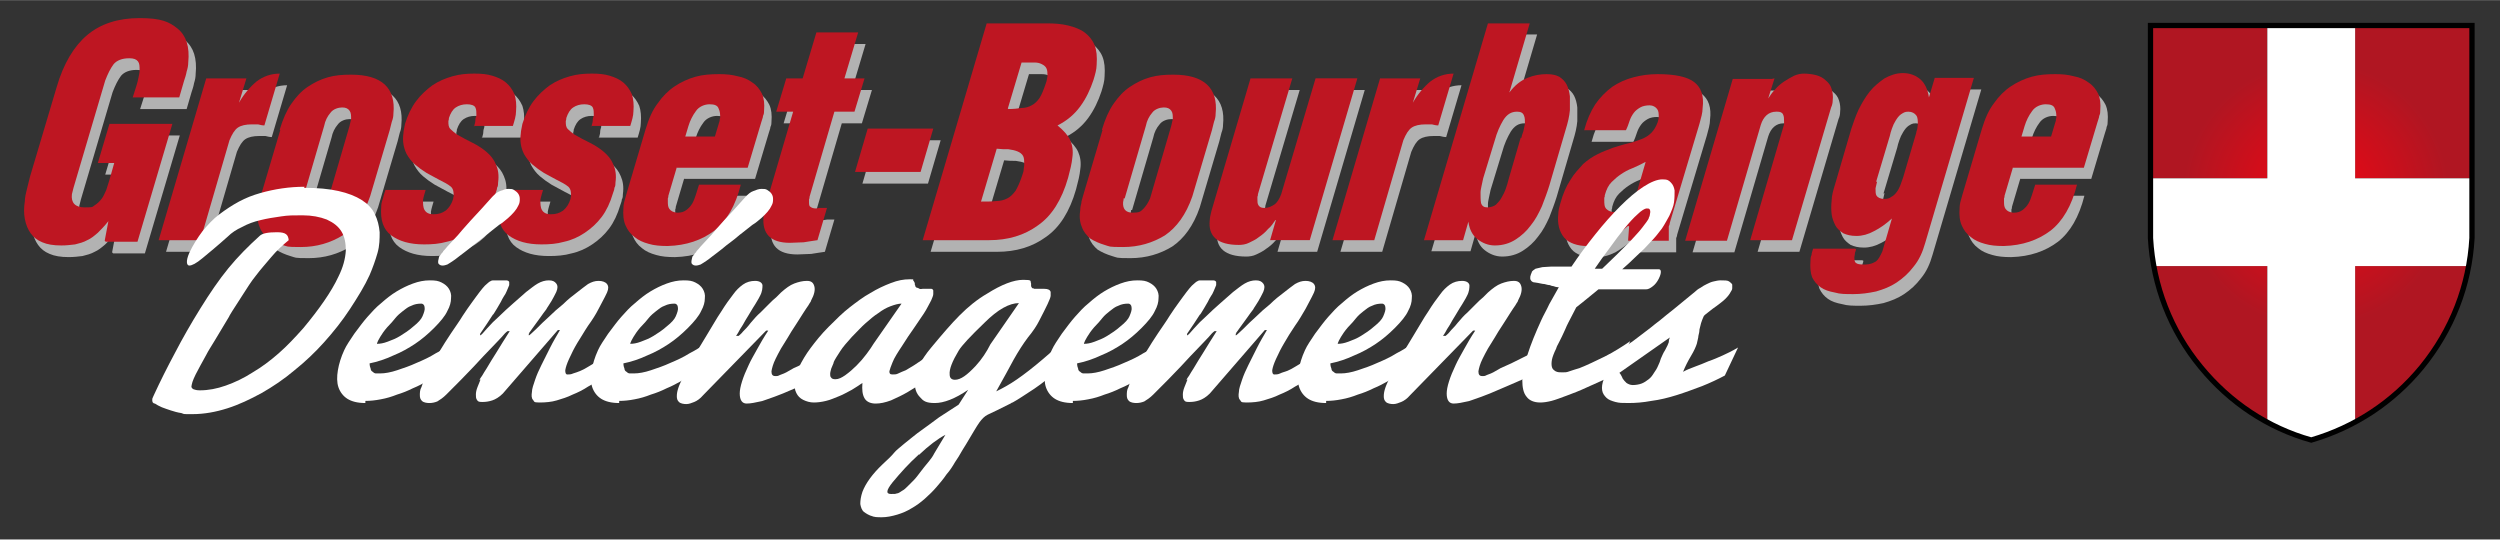
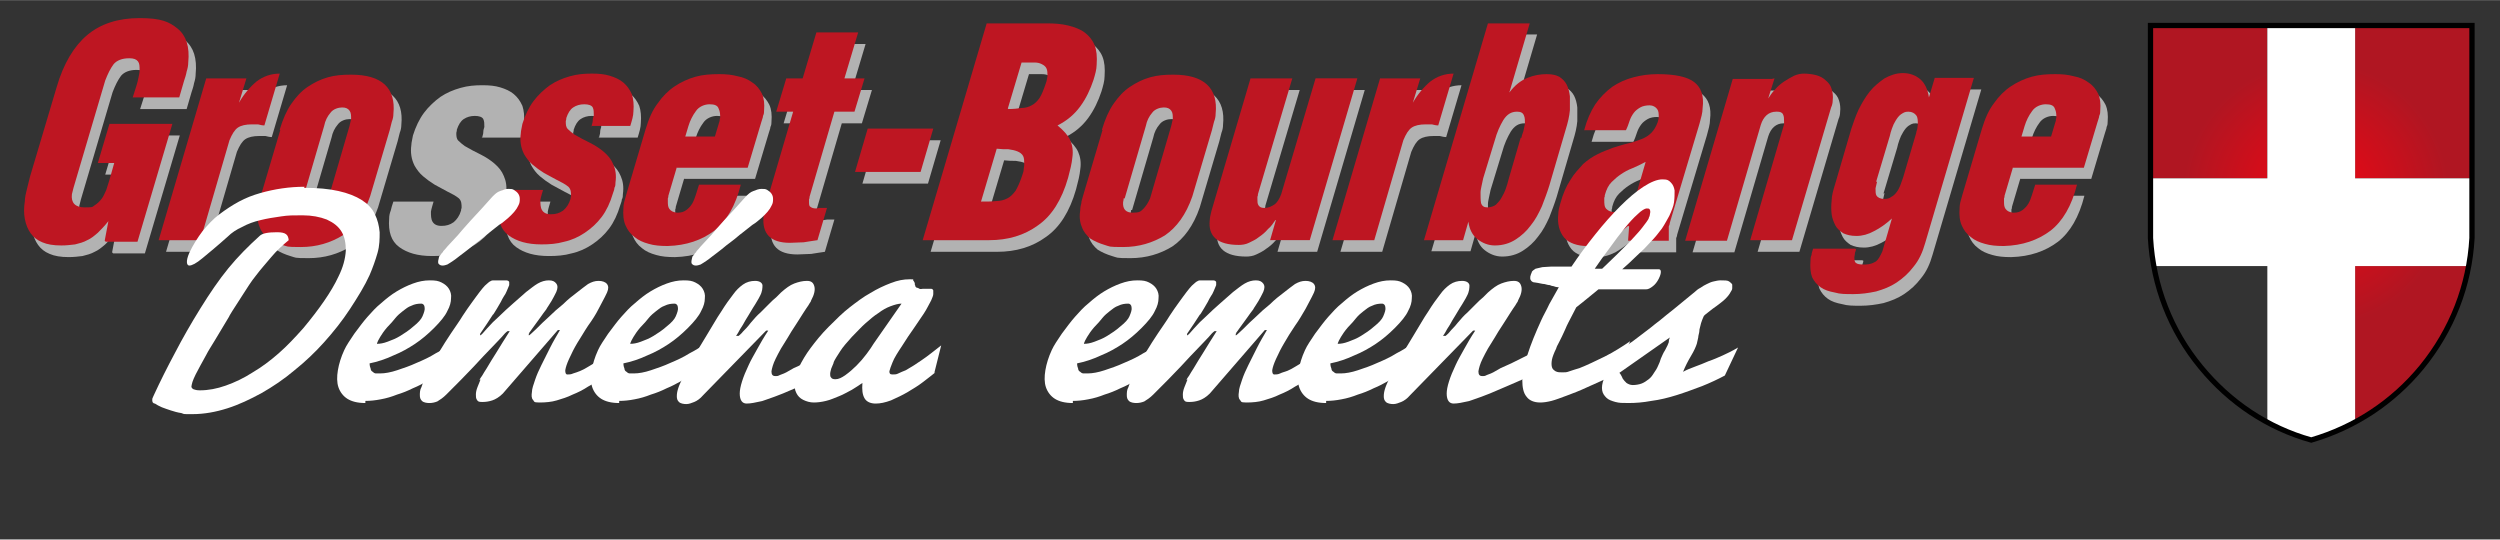
<svg xmlns="http://www.w3.org/2000/svg" xmlns:xlink="http://www.w3.org/1999/xlink" id="Calque_1" width="166.8mm" height="36mm" version="1.1" viewBox="0 0 472.8 102">
  <rect x="0" y="0" width="472.8" height="102" fill="#333333" stroke="none" />
  <defs>
    <radialGradient id="Dégradé_sans_nom_81" data-name="Dégradé sans nom 81" cx="438" cy="36.7" fx="438" fy="36.7" r="25.1" gradientUnits="userSpaceOnUse">
      <stop offset="0" stop-color="#f10613" />
      <stop offset="1" stop-color="#b01622" />
    </radialGradient>
    <radialGradient id="Dégradé_sans_nom_811" data-name="Dégradé sans nom 81" cy="36.7" fy="36.7" r="25.1" xlink:href="#Dégradé_sans_nom_81" />
    <radialGradient id="Dégradé_sans_nom_812" data-name="Dégradé sans nom 81" cx="438" cy="36.7" fx="438" fy="36.7" r="25.1" xlink:href="#Dégradé_sans_nom_81" />
    <radialGradient id="Dégradé_sans_nom_813" data-name="Dégradé sans nom 81" cx="438" fx="438" r="25.1" xlink:href="#Dégradé_sans_nom_81" />
  </defs>
  <g>
    <path d="M21.2,47.7l.7-3.7h0c-.7.9-1.4,1.6-2,2.2-.7.6-1.3,1.1-2,1.4-.7.4-1.5.6-2.3.8-.8.1-1.7.2-2.6.2-1.5,0-2.7-.2-3.6-.6-1-.4-1.7-1-2.2-1.7-.5-.7-.9-1.6-1.1-2.7-.2-1-.2-2.1,0-3.4,0-.7.2-1.5.4-2.3.2-.8.4-1.6.6-2.4l5-16.8c1.3-4.5,3.3-7.8,5.8-9.9,2.5-2.1,5.8-3.2,9.9-3.2s5.6.7,7.2,2c1.6,1.3,2.3,3.4,2,6.4,0,.5-.1,1.1-.3,1.7-.1.6-.3,1.2-.5,1.8l-.9,3.1h-8.8l.7-2.2c.2-.6.3-1.1.4-1.6.1-.5.2-.9.2-1.3,0-.8,0-1.3-.3-1.7-.3-.4-.8-.6-1.6-.6h-.1c-1.3,0-2.3.4-2.9,1.1-.6.8-1.1,1.8-1.6,3.1l-6,20.3c-.1.4-.2.8-.3,1.2-.2,1.6.6,2.5,2.4,2.5s1.4-.1,1.9-.4c.5-.3.9-.7,1.3-1.2.4-.5.6-1.1.9-1.7.2-.6.4-1.3.6-1.9l.9-3.2h-3.1l2.2-7.4h11.9l-6.6,22.3h-6Z" fill="#b2b2b2" />
    <path d="M48,17l-1.4,4.6h0c.9-1.6,2.1-3,3.3-4,1.3-1,2.8-1.5,4.4-1.5l-2.9,9.8c-.4,0-.8-.1-1.2-.2-.4,0-.8,0-1.2,0-1.1,0-2,.2-2.6.6-.6.4-1.1,1.2-1.6,2.4l-5.5,18.9h-7.9l9-30.6h7.4Z" fill="#b2b2b2" />
    <path d="M54.4,26.6c.6-2,1.3-3.6,2.2-4.9.9-1.3,1.9-2.4,3.1-3.2,1.2-.8,2.4-1.4,3.8-1.8,1.4-.4,2.8-.5,4.4-.5,5.8,0,8.5,2.5,8,7.4,0,.5-.1,1-.3,1.5-.1.5-.3,1.1-.4,1.6l-3.7,12.5c-1.2,3.5-3,5.9-5.2,7.4-2.3,1.4-4.9,2.2-7.9,2.2s-2.4-.1-3.5-.4c-1-.3-1.9-.7-2.7-1.2-.7-.6-1.3-1.3-1.6-2.2-.4-.9-.5-2-.3-3.3,0-.4.1-.8.2-1.2,0-.4.2-.8.3-1.3l3.7-12.5ZM58.5,39.7c0,.1,0,.4-.1.7-.1,1.3.5,2,1.8,2s1.5-.2,2-.7c.5-.5.9-1.1,1.3-2l4-13.7c.1-.4.2-.9.3-1.3,0-.7,0-1.2-.3-1.6-.3-.4-.7-.6-1.4-.6s-1.7.3-2.2,1c-.6.7-1,1.5-1.2,2.5l-4,13.7Z" fill="#b2b2b2" />
    <path d="M91.2,26.1c0-.4.2-.7.2-1.1,0-.4.1-.7.2-1,0-.6,0-1.1-.2-1.5-.2-.4-.8-.6-1.6-.6s-1.5.2-2.1.6c-.6.4-1,1.1-1.3,2,0,.1,0,.3-.1.6,0,.6,0,1.1.4,1.5.4.4.8.7,1.2,1,1,.6,2,1.1,3,1.6s1.9,1.1,2.6,1.7c.8.7,1.4,1.4,1.8,2.4.4.9.6,2,.4,3.4,0,.3,0,.7-.2,1,0,.4-.2.7-.3,1.1-.5,1.7-1.2,3.2-2.1,4.4s-2,2.2-3.2,3c-1.2.8-2.5,1.4-3.9,1.7-1.4.4-2.8.5-4.3.5-2.7,0-4.7-.6-6.2-1.7-1.5-1.1-2.1-2.9-1.9-5.4,0-.5.1-1,.3-1.5.1-.5.3-1.1.5-1.7h7.6c-.2.7-.4,1.3-.5,1.9,0,.7,0,1.4.3,1.9.3.5.8.8,1.7.8s1.6-.2,2.3-.7c.6-.5,1.1-1.2,1.4-2.2,0-.1,0-.3.1-.5,0-.7,0-1.3-.5-1.8-.6-.5-1.4-.9-2.2-1.3-.8-.4-1.6-.9-2.4-1.3-.8-.5-1.5-1-2.2-1.6-.7-.6-1.2-1.3-1.6-2-.6-1.2-.8-2.5-.6-3.9,0-.5.2-1.1.3-1.8.5-1.6,1.2-3.1,2.1-4.3.9-1.2,2-2.2,3.1-3,1.2-.8,2.4-1.3,3.8-1.7,1.4-.4,2.7-.5,4.1-.5s2.4.1,3.4.4c1,.3,1.9.7,2.6,1.3.7.6,1.2,1.3,1.6,2.2.3.9.4,2,.3,3.2,0,.9-.3,1.8-.6,2.8h-7.4Z" fill="#b2b2b2" />
    <path d="M113.3,26.1c0-.4.2-.7.2-1.1,0-.4.1-.7.2-1,0-.6,0-1.1-.2-1.5-.2-.4-.8-.6-1.6-.6s-1.5.2-2.1.6c-.6.4-1,1.1-1.3,2,0,.1,0,.3-.1.6,0,.6,0,1.1.4,1.5.4.4.8.7,1.2,1,1,.6,2,1.1,3,1.6s1.9,1.1,2.6,1.7c.8.7,1.4,1.4,1.8,2.4.4.9.6,2,.4,3.4,0,.3,0,.7-.2,1,0,.4-.2.7-.3,1.1-.5,1.7-1.2,3.2-2.1,4.4s-2,2.2-3.2,3c-1.2.8-2.5,1.4-3.9,1.7-1.4.4-2.8.5-4.3.5-2.7,0-4.7-.6-6.2-1.7-1.5-1.1-2.1-2.9-1.9-5.4,0-.5.1-1,.3-1.5.1-.5.3-1.1.5-1.7h7.6c-.2.7-.4,1.3-.5,1.9,0,.7,0,1.4.3,1.9.3.5.8.8,1.7.8s1.6-.2,2.3-.7c.6-.5,1.1-1.2,1.4-2.2,0-.1,0-.3.1-.5,0-.7,0-1.3-.5-1.8-.6-.5-1.4-.9-2.2-1.3-.8-.4-1.6-.9-2.4-1.3-.8-.5-1.5-1-2.2-1.6-.7-.6-1.2-1.3-1.6-2-.6-1.2-.8-2.5-.6-3.9,0-.5.2-1.1.3-1.8.5-1.6,1.2-3.1,2.1-4.3.9-1.2,2-2.2,3.1-3,1.2-.8,2.4-1.3,3.8-1.7,1.4-.4,2.7-.5,4.1-.5s2.4.1,3.4.4c1,.3,1.9.7,2.6,1.3.7.6,1.2,1.3,1.6,2.2.3.9.4,2,.3,3.2,0,.9-.3,1.8-.6,2.8h-7.4Z" fill="#b2b2b2" />
    <path d="M129.4,33.7l-1.6,5.4c0,.2,0,.3-.1.5,0,.1,0,.3,0,.5,0,.6,0,1.1.3,1.5.3.4.7.6,1.4.7h.2c.7,0,1.2-.2,1.6-.5.4-.3.8-.7,1.1-1.2.3-.5.5-1.1.7-1.7.2-.6.4-1.3.6-1.9h7.9c-1,4-2.7,6.9-5,8.7-2.4,1.8-5.3,2.8-8.8,2.9h-.2c-1.2,0-2.4-.1-3.4-.4-1.1-.3-2-.7-2.7-1.3-.8-.6-1.3-1.3-1.7-2.2-.4-.9-.5-2-.4-3.3,0-.7.2-1.4.5-2.4l3.7-12.5c.6-2,1.3-3.6,2.3-4.9.9-1.3,2-2.4,3.2-3.2,1.2-.8,2.5-1.4,3.9-1.8,1.4-.4,2.9-.5,4.4-.5h.2c1.2,0,2.3.1,3.4.4,1.1.2,2,.6,2.8,1.2.8.5,1.4,1.3,1.8,2.1.4.9.5,1.9.4,3.2,0,.3,0,.6-.2,1,0,.3-.2.7-.3,1.1l-2.6,8.7h-13.4ZM136.6,28l.9-3c0-.1,0-.3.1-.6,0-.5,0-1.1-.3-1.7-.2-.6-.8-.8-1.7-.8s-2,.4-2.6,1.3c-.6.8-1.1,1.8-1.4,2.8l-.6,2h5.5Z" fill="#b2b2b2" />
    <path d="M148.2,23.3l1.9-6.3h3.1l2.6-8.7h7.9l-2.6,8.7h3.8l-1.9,6.3h-3.8l-4.7,16.1c0,.2,0,.3-.1.5,0,.1,0,.2,0,.4,0,.5,0,.9.3,1,.2.2.6.3,1,.3.3,0,.5-.1.7-.1h1.4l-1.8,6.1c-.9.1-1.8.3-2.6.4-.9,0-1.7.1-2.6.1-3.7,0-5.3-1.7-5-5,0-.7.2-1.4.4-2.1l5.2-17.7h-3.1Z" fill="#b2b2b2" />
    <path d="M163.1,34.7l2.4-8.2h12.4l-2.4,8.2h-12.4Z" fill="#b2b2b2" />
    <path d="M176,47.6l12.1-41h11.4c1.4,0,2.8.1,4,.4,1.2.3,2.3.7,3.1,1.3.8.6,1.5,1.4,1.9,2.4.4,1,.5,2.2.4,3.7,0,.9-.3,1.9-.6,2.9-.6,1.8-1.4,3.5-2.5,5-1.1,1.5-2.5,2.7-4.3,3.6h0c1.2,1,2,1.9,2.4,2.8.4.9.6,2,.4,3.3-.1,1.1-.4,2.3-.8,3.8-1.2,4.2-3.1,7.2-5.7,9-2.6,1.9-5.7,2.8-9.2,2.8h-12.4ZM186.9,40.3c1.1,0,2.1,0,2.9-.1.8,0,1.5-.2,2.1-.5.6-.3,1.1-.8,1.6-1.5.4-.7.9-1.8,1.3-3.1.1-.3.2-.6.2-.9s.1-.5.1-.8c0-.8,0-1.3-.2-1.7-.2-.4-.6-.7-1.1-.9-.5-.2-1-.3-1.7-.4-.7,0-1.4,0-2.2-.1l-3,10.1ZM192.1,22.8c1,0,1.8-.1,2.5-.2.7,0,1.4-.2,1.9-.5.6-.3,1.1-.8,1.5-1.4.4-.6.8-1.6,1.2-2.8.2-.5.2-.9.3-1.3,0-.6,0-1.1-.2-1.5-.2-.4-.5-.6-.9-.8-.4-.2-.8-.3-1.4-.3-.5,0-1.1,0-1.7,0h-.7l-2.6,8.7Z" fill="#b2b2b2" />
    <path d="M209.8,26.6c.6-2,1.3-3.6,2.2-4.9.9-1.3,1.9-2.4,3.1-3.2,1.2-.8,2.4-1.4,3.8-1.8,1.4-.4,2.8-.5,4.4-.5,5.8,0,8.5,2.5,8,7.4,0,.5-.1,1-.3,1.5-.1.5-.3,1.1-.4,1.6l-3.7,12.5c-1.2,3.5-3,5.9-5.2,7.4-2.3,1.4-4.9,2.2-7.9,2.2s-2.4-.1-3.5-.4c-1-.3-1.9-.7-2.7-1.2-.7-.6-1.3-1.3-1.6-2.2-.4-.9-.5-2-.3-3.3,0-.4.1-.8.2-1.2,0-.4.2-.8.3-1.3l3.7-12.5ZM213.9,39.7c0,.1,0,.4-.1.7-.1,1.3.5,2,1.8,2s1.5-.2,2-.7c.5-.5.9-1.1,1.3-2l4-13.7c.1-.4.2-.9.3-1.3,0-.7,0-1.2-.3-1.6-.3-.4-.7-.6-1.4-.6s-1.7.3-2.2,1c-.6.7-1,1.5-1.2,2.5l-4,13.7Z" fill="#b2b2b2" />
    <path d="M241.6,47.6l1.1-3.8h-.1c-.4.6-.8,1.2-1.4,1.7-.5.6-1.1,1.1-1.7,1.5-.6.5-1.3.8-1.9,1.1s-1.3.4-1.9.4c-4,0-5.9-1.6-5.5-4.8,0-.5.2-1,.3-1.6l7.4-25.1h7.9l-6.5,21.9c0,.2,0,.3-.1.5,0,.1,0,.3,0,.4,0,.5,0,.9.2,1.2.2.3.5.5,1,.5h.2c.7,0,1.3-.3,1.9-.7.5-.4.9-1.1,1.2-1.9l6.5-21.9h7.9l-9,30.6h-7.4Z" fill="#b2b2b2" />
    <path d="M270.1,17l-1.4,4.6h0c.9-1.6,2.1-3,3.3-4,1.3-1,2.8-1.5,4.4-1.5l-2.9,9.8c-.4,0-.8-.1-1.2-.2-.4,0-.8,0-1.2,0-1.1,0-2,.2-2.6.6-.6.4-1.1,1.2-1.6,2.4l-5.5,18.9h-7.9l9-30.6h7.4Z" fill="#b2b2b2" />
    <path d="M286.8,19.5h.1c1-1.3,2.1-2.2,3.4-2.7,1.2-.5,2.4-.7,3.6-.7s1.8.2,2.4.5c.6.4,1.1.9,1.4,1.5.3.6.5,1.3.6,2.2,0,.8,0,1.7,0,2.6-.1,1.2-.4,2.4-.8,3.7l-3.1,10.6c-.4,1.3-.9,2.6-1.4,3.9-.6,1.3-1.2,2.5-2.1,3.6-.8,1.1-1.8,2-2.9,2.7-1.1.7-2.4,1.1-3.9,1.1-1.3,0-2.4-.5-3.3-1.2-.9-.7-1.5-1.8-1.7-3.3h0l-1,3.5h-7.4l12.1-41h7.9l-3.8,12.9ZM289.1,28.3c.1-.4.2-.8.4-1.3.1-.5.2-.9.3-1.4,0-.6,0-1.2-.2-1.6-.2-.5-.6-.7-1.3-.7-1.1,0-1.9.5-2.6,1.6-.6,1-1.2,2.3-1.6,3.8l-2.2,7.2c-.1.5-.2.9-.3,1.4-.1.5-.2.9-.2,1.3,0,.8,0,1.5.1,2,.2.6.6.8,1.2.8h0c.6,0,1.2-.2,1.6-.5.4-.4.8-.8,1.1-1.4.3-.5.6-1.1.8-1.7.2-.6.4-1.2.5-1.7l2.3-7.9Z" fill="#b2b2b2" />
    <path d="M309.3,44.9c-1.4,1.2-2.6,2.1-3.8,2.8-1.2.6-2.6,1-4.1,1s-3.3-.5-4.2-1.6c-.9-1.1-1.3-2.6-1.1-4.4,0-.7.2-1.4.4-2.1.5-1.8,1.1-3.2,1.9-4.4.7-1.2,1.6-2.1,2.4-3,.9-.8,1.8-1.4,2.8-1.9,1-.5,1.9-.8,2.9-1.2,1-.3,1.9-.6,2.8-.8.9-.2,1.7-.5,2.5-.8.8-.3,1.4-.7,1.9-1.2.5-.5.9-1.2,1.2-2,.1-.4.2-.7.2-.9,0-.7,0-1.2-.3-1.6-.3-.4-.8-.7-1.4-.7s-1.3.1-1.8.4c-.5.3-.9.6-1.2,1-.3.4-.6.9-.8,1.5-.2.6-.4,1.2-.7,1.8h-7.9c.5-1.9,1.2-3.5,2.1-4.9.9-1.3,2-2.4,3.2-3.3,1.2-.8,2.5-1.4,4-1.8s3-.6,4.6-.6c3.3,0,5.6.5,6.9,1.5,1.3,1,1.9,2.6,1.6,4.9,0,.9-.3,1.9-.6,3l-5.6,18.7c0,.2-.1.5-.2.7,0,.2,0,.4,0,.7,0,.7,0,1.4,0,2h-7.7l.2-2.7ZM312.6,32.8c-.9.5-1.8.9-2.5,1.2-.8.3-1.5.7-2.1,1.1-.6.4-1.2.9-1.8,1.5-.6.6-1,1.4-1.3,2.5,0,.2,0,.3-.1.5,0,.1,0,.3,0,.4,0,.7,0,1.3.4,1.7.4.4.9.6,1.7.6s1.1-.1,1.6-.4c.4-.3.8-.7,1.2-1.1.3-.5.7-1,.9-1.5.3-.5.5-1,.6-1.6l1.4-4.8Z" fill="#b2b2b2" />
    <path d="M337,17l-1.2,3.8h0c.4-.6.8-1.2,1.3-1.7.5-.6,1.1-1.1,1.7-1.5.6-.4,1.3-.8,1.9-1.1.7-.3,1.3-.4,1.9-.4s1.6.1,2.3.3c.7.2,1.3.5,1.8,1,.5.4.9.9,1.1,1.6.2.6.3,1.4.2,2.2,0,.4-.1.9-.3,1.3l-7.4,25.1h-7.9l6.4-21.9c0-.1,0-.2,0-.3,0-.1,0-.2,0-.3,0-.5,0-.9-.2-1.3-.2-.4-.6-.5-1.1-.5h-.2c-1.4,0-2.4.9-2.9,2.5l-6.4,21.9h-7.9l9-30.6h7.4Z" fill="#b2b2b2" />
    <path d="M352.4,49.3c0,.3-.2.6-.2.8,0,.3-.1.5-.1.7,0,.5,0,.9.3,1.1.2.2.7.3,1.3.3h.5c.9,0,1.5-.3,2-.6.4-.3.8-1,1.2-1.9l1.8-6.2h0c-1.1,1-2.2,1.8-3.4,2.4-1.1.6-2.2.9-3.3.9s-1.8-.2-2.5-.5c-.6-.4-1.2-.9-1.5-1.5s-.6-1.3-.7-2.1-.1-1.7,0-2.6c0-.9.3-1.9.6-2.9l3.1-10.6c.4-1.2.8-2.4,1.4-3.7.6-1.2,1.3-2.4,2.1-3.4.8-1,1.8-1.8,2.8-2.5,1.1-.6,2.2-1,3.5-1,1.4,0,2.5.5,3.3,1.2.8.7,1.4,1.9,1.6,3.4h0l1.1-3.7h7.4l-9.2,31.2c-.5,1.8-1.2,3.3-2.2,4.5-.9,1.2-2,2.2-3.2,3-1.2.8-2.5,1.3-3.9,1.7-1.4.3-2.8.5-4.3.5s-2.5,0-3.5-.3c-1.1-.2-2-.5-2.7-1-.7-.5-1.2-1.1-1.6-1.9-.3-.8-.4-1.9-.3-3.1,0-.4,0-.7.2-1.1,0-.4.2-.8.3-1.2h7.9ZM356.4,36.5c-.1.4-.2.9-.3,1.3,0,.6,0,1.1.2,1.4s.7.6,1.4.6,1-.1,1.4-.4c.4-.2.7-.5,1-.9.3-.4.5-.8.7-1.3.2-.5.3-.9.5-1.4l2.5-8.5c0-.3.2-.6.2-.8s.1-.6.1-.8c0-.7,0-1.3-.3-1.7-.3-.4-.8-.7-1.5-.7s-.9.2-1.4.5c-.4.3-.7.7-1,1.2-.3.5-.5.9-.7,1.5-.2.5-.3,1-.4,1.4l-2.6,8.7Z" fill="#b2b2b2" />
    <path d="M382.1,33.7l-1.6,5.4c0,.2,0,.3-.1.5,0,.1,0,.3,0,.5,0,.6,0,1.1.3,1.5.3.4.7.6,1.4.7h.2c.7,0,1.2-.2,1.6-.5.4-.3.8-.7,1.1-1.2.3-.5.5-1.1.7-1.7.2-.6.4-1.3.6-1.9h7.9c-1,4-2.7,6.9-5,8.7-2.4,1.8-5.3,2.8-8.8,2.9h-.2c-1.2,0-2.4-.1-3.4-.4-1.1-.3-2-.7-2.7-1.3-.8-.6-1.3-1.3-1.7-2.2-.4-.9-.5-2-.4-3.3,0-.7.2-1.4.5-2.4l3.7-12.5c.6-2,1.3-3.6,2.3-4.9.9-1.3,2-2.4,3.2-3.2,1.2-.8,2.5-1.4,3.9-1.8,1.4-.4,2.9-.5,4.4-.5h.2c1.2,0,2.3.1,3.4.4,1.1.2,2,.6,2.8,1.2.8.5,1.4,1.3,1.8,2.1.4.9.5,1.9.4,3.2,0,.3,0,.6-.2,1,0,.3-.2.7-.3,1.1l-2.6,8.7h-13.4ZM389.3,28l.9-3c0-.1,0-.3.1-.6,0-.5,0-1.1-.3-1.7-.2-.6-.8-.8-1.7-.8s-2,.4-2.6,1.3c-.6.8-1.1,1.8-1.4,2.8l-.6,2h5.5Z" fill="#b2b2b2" />
  </g>
  <g>
    <path d="M19.8,45.5l.7-3.7h0c-.7.9-1.4,1.6-2,2.2-.7.6-1.3,1.1-2,1.4-.7.4-1.5.6-2.3.8-.8.1-1.7.2-2.6.2-1.5,0-2.7-.2-3.6-.6-1-.4-1.7-1-2.2-1.7-.5-.7-.9-1.6-1.1-2.7-.2-1-.2-2.1,0-3.4,0-.7.2-1.5.4-2.3.2-.8.4-1.6.6-2.4l5-16.8c1.3-4.5,3.3-7.8,5.8-9.9,2.5-2.1,5.8-3.2,9.9-3.2s5.6.7,7.2,2c1.6,1.3,2.3,3.4,2,6.4,0,.5-.1,1.1-.3,1.7-.1.6-.3,1.2-.5,1.8l-.9,3.1h-8.8l.7-2.2c.2-.6.3-1.1.4-1.6.1-.5.2-.9.2-1.3,0-.8,0-1.3-.3-1.7-.3-.4-.8-.6-1.6-.6h-.1c-1.3,0-2.3.4-2.9,1.1-.6.8-1.1,1.8-1.6,3.1l-6,20.3c-.1.4-.2.8-.3,1.2-.2,1.6.6,2.5,2.4,2.5s1.4-.1,1.9-.4c.5-.3.9-.7,1.3-1.2.4-.5.6-1.1.9-1.7.2-.6.4-1.3.6-1.9l.9-3.2h-3.1l2.2-7.4h11.9l-6.6,22.3h-6Z" fill="#be1622" />
    <path d="M46.6,14.8l-1.4,4.6h0c.9-1.6,2.1-3,3.3-4,1.3-1,2.8-1.5,4.4-1.5l-2.9,9.8c-.4,0-.8-.1-1.2-.2-.4,0-.8,0-1.2,0-1.1,0-2,.2-2.6.6-.6.4-1.1,1.2-1.6,2.4l-5.5,18.9h-7.9l9-30.6h7.4Z" fill="#be1622" />
    <path d="M52.9,24.5c.6-2,1.3-3.6,2.2-4.9.9-1.3,1.9-2.4,3.1-3.2,1.2-.8,2.4-1.4,3.8-1.8,1.4-.4,2.8-.5,4.4-.5,5.8,0,8.5,2.5,8,7.4,0,.5-.1,1-.3,1.5-.1.5-.3,1.1-.4,1.6l-3.7,12.5c-1.2,3.5-3,5.9-5.2,7.4-2.3,1.4-4.9,2.2-7.9,2.2s-2.4-.1-3.5-.4c-1-.3-1.9-.7-2.7-1.2-.7-.6-1.3-1.3-1.6-2.2-.4-.9-.5-2-.3-3.3,0-.4.1-.8.2-1.2,0-.4.2-.8.3-1.3l3.7-12.5ZM57.1,37.5c0,.1,0,.4-.1.7-.1,1.3.5,2,1.8,2s1.5-.2,2-.7c.5-.5.9-1.1,1.3-2l4-13.7c.1-.4.2-.9.3-1.3,0-.7,0-1.2-.3-1.6-.3-.4-.7-.6-1.4-.6s-1.7.3-2.2,1c-.6.7-1,1.5-1.2,2.5l-4,13.7Z" fill="#be1622" />
-     <path d="M89.7,23.9c0-.4.2-.7.2-1.1,0-.4.1-.7.2-1,0-.6,0-1.1-.2-1.5-.2-.4-.8-.6-1.6-.6s-1.5.2-2.1.6c-.6.4-1,1.1-1.3,2,0,.1,0,.3-.1.6,0,.6,0,1.1.4,1.5.4.4.8.7,1.2,1,1,.6,2,1.1,3,1.6s1.9,1.1,2.6,1.7c.8.7,1.4,1.4,1.8,2.4.4.9.6,2,.4,3.4,0,.3,0,.7-.2,1,0,.4-.2.7-.3,1.1-.5,1.7-1.2,3.2-2.1,4.4s-2,2.2-3.2,3c-1.2.8-2.5,1.4-3.9,1.7-1.4.4-2.8.5-4.3.5-2.7,0-4.7-.6-6.2-1.7-1.5-1.1-2.1-2.9-1.9-5.4,0-.5.1-1,.3-1.5.1-.5.3-1.1.5-1.7h7.6c-.2.7-.4,1.3-.5,1.9,0,.7,0,1.4.3,1.9.3.5.8.8,1.7.8s1.6-.2,2.3-.7c.6-.5,1.1-1.2,1.4-2.2,0-.1,0-.3.1-.5,0-.7,0-1.3-.5-1.8-.6-.5-1.4-.9-2.2-1.3-.8-.4-1.6-.9-2.4-1.3-.8-.5-1.5-1-2.2-1.6-.7-.6-1.2-1.3-1.6-2-.6-1.2-.8-2.5-.6-3.9,0-.5.2-1.1.3-1.8.5-1.6,1.2-3.1,2.1-4.3.9-1.2,2-2.2,3.1-3,1.2-.8,2.4-1.3,3.8-1.7,1.4-.4,2.7-.5,4.1-.5s2.4.1,3.4.4c1,.3,1.9.7,2.6,1.3.7.6,1.2,1.3,1.6,2.2.3.9.4,2,.3,3.2,0,.9-.3,1.8-.6,2.8h-7.4Z" fill="#be1622" />
    <path d="M111.9,23.9c0-.4.2-.7.2-1.1,0-.4.1-.7.2-1,0-.6,0-1.1-.2-1.5-.2-.4-.8-.6-1.6-.6s-1.5.2-2.1.6c-.6.4-1,1.1-1.3,2,0,.1,0,.3-.1.6,0,.6,0,1.1.4,1.5.4.4.8.7,1.2,1,1,.6,2,1.1,3,1.6s1.9,1.1,2.6,1.7c.8.7,1.4,1.4,1.8,2.4.4.9.6,2,.4,3.4,0,.3,0,.7-.2,1,0,.4-.2.7-.3,1.1-.5,1.7-1.2,3.2-2.1,4.4s-2,2.2-3.2,3c-1.2.8-2.5,1.4-3.9,1.7-1.4.4-2.8.5-4.3.5-2.7,0-4.7-.6-6.2-1.7-1.5-1.1-2.1-2.9-1.9-5.4,0-.5.1-1,.3-1.5.1-.5.3-1.1.5-1.7h7.6c-.2.7-.4,1.3-.5,1.9,0,.7,0,1.4.3,1.9.3.5.8.8,1.7.8s1.6-.2,2.3-.7c.6-.5,1.1-1.2,1.4-2.2,0-.1,0-.3.1-.5,0-.7,0-1.3-.5-1.8-.6-.5-1.4-.9-2.2-1.3-.8-.4-1.6-.9-2.4-1.3-.8-.5-1.5-1-2.2-1.6-.7-.6-1.2-1.3-1.6-2-.6-1.2-.8-2.5-.6-3.9,0-.5.2-1.1.3-1.8.5-1.6,1.2-3.1,2.1-4.3.9-1.2,2-2.2,3.1-3,1.2-.8,2.4-1.3,3.8-1.7,1.4-.4,2.7-.5,4.1-.5s2.4.1,3.4.4c1,.3,1.9.7,2.6,1.3.7.6,1.2,1.3,1.6,2.2.3.9.4,2,.3,3.2,0,.9-.3,1.8-.6,2.8h-7.4Z" fill="#be1622" />
    <path d="M128,31.6l-1.6,5.4c0,.2,0,.3-.1.5,0,.1,0,.3,0,.5,0,.6,0,1.1.3,1.5.3.4.7.6,1.4.7h.2c.7,0,1.2-.2,1.6-.5.4-.3.8-.7,1.1-1.2.3-.5.5-1.1.7-1.7.2-.6.4-1.3.6-1.9h7.9c-1,4-2.7,6.9-5,8.7-2.4,1.8-5.3,2.8-8.8,2.9h-.2c-1.2,0-2.4-.1-3.4-.4-1.1-.3-2-.7-2.7-1.3-.8-.6-1.3-1.3-1.7-2.2-.4-.9-.5-2-.4-3.3,0-.7.2-1.4.5-2.4l3.7-12.5c.6-2,1.3-3.6,2.3-4.9.9-1.3,2-2.4,3.2-3.2,1.2-.8,2.5-1.4,3.9-1.8,1.4-.4,2.9-.5,4.4-.5h.2c1.2,0,2.3.1,3.4.4,1.1.2,2,.6,2.8,1.2.8.5,1.4,1.3,1.8,2.1.4.9.5,1.9.4,3.2,0,.3,0,.6-.2,1,0,.3-.2.7-.3,1.1l-2.6,8.7h-13.4ZM135.2,25.8l.9-3c0-.1,0-.3.1-.6,0-.5,0-1.1-.3-1.7-.2-.6-.8-.8-1.7-.8s-2,.4-2.6,1.3c-.6.8-1.1,1.8-1.4,2.8l-.6,2h5.5Z" fill="#be1622" />
    <path d="M146.8,21.1l1.9-6.3h3.1l2.6-8.7h7.9l-2.6,8.7h3.8l-1.9,6.3h-3.8l-4.7,16.1c0,.2,0,.3-.1.5,0,.1,0,.2,0,.4,0,.5,0,.9.3,1,.2.2.6.3,1,.3.3,0,.5-.1.7-.1h1.4l-1.8,6.1c-.9.1-1.8.3-2.6.4-.9,0-1.7.1-2.6.1-3.7,0-5.3-1.7-5-5,0-.7.2-1.4.4-2.1l5.2-17.7h-3.1Z" fill="#be1622" />
    <path d="M161.7,32.5l2.4-8.2h12.4l-2.4,8.2h-12.4Z" fill="#be1622" />
    <path d="M174.5,45.4l12.1-41h11.4c1.4,0,2.8.1,4,.4,1.2.3,2.3.7,3.1,1.3.8.6,1.5,1.4,1.9,2.4.4,1,.5,2.2.4,3.7,0,.9-.3,1.9-.6,2.9-.6,1.8-1.4,3.5-2.5,5-1.1,1.5-2.5,2.7-4.3,3.6h0c1.2,1,2,1.9,2.4,2.8.4.9.6,2,.4,3.3-.1,1.1-.4,2.3-.8,3.8-1.2,4.2-3.1,7.2-5.7,9-2.6,1.9-5.7,2.8-9.2,2.8h-12.4ZM185.5,38.1c1.1,0,2.1,0,2.9-.1.8,0,1.5-.2,2.1-.5.6-.3,1.1-.8,1.6-1.5.4-.7.9-1.8,1.3-3.1.1-.3.2-.6.2-.9s.1-.5.1-.8c0-.8,0-1.3-.2-1.7-.2-.4-.6-.7-1.1-.9-.5-.2-1-.3-1.7-.4-.7,0-1.4,0-2.2-.1l-3,10.1ZM190.7,20.6c1,0,1.8-.1,2.5-.2.7,0,1.4-.2,1.9-.5.6-.3,1.1-.8,1.5-1.4.4-.6.8-1.6,1.2-2.8.2-.5.2-.9.3-1.3,0-.6,0-1.1-.2-1.5-.2-.4-.5-.6-.9-.8-.4-.2-.8-.3-1.4-.3-.5,0-1.1,0-1.7,0h-.7l-2.6,8.7Z" fill="#be1622" />
    <path d="M208.4,24.5c.6-2,1.3-3.6,2.2-4.9.9-1.3,1.9-2.4,3.1-3.2,1.2-.8,2.4-1.4,3.8-1.8,1.4-.4,2.8-.5,4.4-.5,5.8,0,8.5,2.5,8,7.4,0,.5-.1,1-.3,1.5-.1.5-.3,1.1-.4,1.6l-3.7,12.5c-1.2,3.5-3,5.9-5.2,7.4-2.3,1.4-4.9,2.2-7.9,2.2s-2.4-.1-3.5-.4c-1-.3-1.9-.7-2.7-1.2-.7-.6-1.3-1.3-1.6-2.2-.4-.9-.5-2-.3-3.3,0-.4.1-.8.2-1.2,0-.4.2-.8.3-1.3l3.7-12.5ZM212.5,37.5c0,.1,0,.4-.1.7-.1,1.3.5,2,1.8,2s1.5-.2,2-.7c.5-.5.9-1.1,1.3-2l4-13.7c.1-.4.2-.9.3-1.3,0-.7,0-1.2-.3-1.6-.3-.4-.7-.6-1.4-.6s-1.7.3-2.2,1c-.6.7-1,1.5-1.2,2.5l-4,13.7Z" fill="#be1622" />
    <path d="M240.2,45.4l1.1-3.8h-.1c-.4.6-.8,1.2-1.4,1.7-.5.6-1.1,1.1-1.7,1.5-.6.5-1.3.8-1.9,1.1s-1.3.4-1.9.4c-4,0-5.9-1.6-5.5-4.8,0-.5.2-1,.3-1.6l7.4-25.1h7.9l-6.5,21.9c0,.2,0,.3-.1.5,0,.1,0,.3,0,.4,0,.5,0,.9.2,1.2.2.3.5.5,1,.5h.2c.7,0,1.3-.3,1.9-.7.5-.4.9-1.1,1.2-1.9l6.5-21.9h7.9l-9,30.6h-7.4Z" fill="#be1622" />
    <path d="M268.6,14.8l-1.4,4.6h0c.9-1.6,2.1-3,3.3-4,1.3-1,2.8-1.5,4.4-1.5l-2.9,9.8c-.4,0-.8-.1-1.2-.2-.4,0-.8,0-1.2,0-1.1,0-2,.2-2.6.6-.6.4-1.1,1.2-1.6,2.4l-5.5,18.9h-7.9l9-30.6h7.4Z" fill="#be1622" />
    <path d="M285.4,17.4h.1c1-1.3,2.1-2.2,3.4-2.7,1.2-.5,2.4-.7,3.6-.7s1.8.2,2.4.5c.6.4,1.1.9,1.4,1.5.3.6.5,1.3.6,2.2,0,.8,0,1.7,0,2.6-.1,1.2-.4,2.4-.8,3.7l-3.1,10.6c-.4,1.3-.9,2.6-1.4,3.9-.6,1.3-1.2,2.5-2.1,3.6-.8,1.1-1.8,2-2.9,2.7-1.1.7-2.4,1.1-3.9,1.1-1.3,0-2.4-.5-3.3-1.2-.9-.7-1.5-1.8-1.7-3.3h0l-1,3.5h-7.4l12.1-41h7.9l-3.8,12.9ZM287.7,26.1c.1-.4.2-.8.4-1.3.1-.5.2-.9.3-1.4,0-.6,0-1.2-.2-1.6-.2-.5-.6-.7-1.3-.7-1.1,0-1.9.5-2.6,1.6-.6,1-1.2,2.3-1.6,3.8l-2.2,7.2c-.1.5-.2.9-.3,1.4-.1.5-.2.9-.2,1.3,0,.8,0,1.5.1,2,.2.6.6.8,1.2.8h0c.6,0,1.2-.2,1.6-.5.4-.4.8-.8,1.1-1.4.3-.5.6-1.1.8-1.7.2-.6.4-1.2.5-1.7l2.3-7.9Z" fill="#be1622" />
    <path d="M307.9,42.7c-1.4,1.2-2.6,2.1-3.8,2.8-1.2.6-2.6,1-4.1,1s-3.3-.5-4.2-1.6c-.9-1.1-1.3-2.6-1.1-4.4,0-.7.2-1.4.4-2.1.5-1.8,1.1-3.2,1.9-4.4.7-1.2,1.6-2.1,2.4-3,.9-.8,1.8-1.4,2.8-1.9,1-.5,1.9-.8,2.9-1.2,1-.3,1.9-.6,2.8-.8.9-.2,1.7-.5,2.5-.8.8-.3,1.4-.7,1.9-1.2.5-.5.9-1.2,1.2-2,.1-.4.2-.7.2-.9,0-.7,0-1.2-.3-1.6-.3-.4-.8-.7-1.4-.7s-1.3.1-1.8.4c-.5.3-.9.6-1.2,1-.3.4-.6.9-.8,1.5-.2.6-.4,1.2-.7,1.8h-7.9c.5-1.9,1.2-3.5,2.1-4.9.9-1.3,2-2.4,3.2-3.3,1.2-.8,2.5-1.4,4-1.8s3-.6,4.6-.6c3.3,0,5.6.5,6.9,1.5,1.3,1,1.9,2.6,1.6,4.9,0,.9-.3,1.9-.6,3l-5.6,18.7c0,.2-.1.5-.2.7,0,.2,0,.4,0,.7,0,.7,0,1.4,0,2h-7.7l.2-2.7ZM311.2,30.6c-.9.5-1.8.9-2.5,1.2-.8.3-1.5.7-2.1,1.1-.6.4-1.2.9-1.8,1.5-.6.6-1,1.4-1.3,2.5,0,.2,0,.3-.1.5,0,.1,0,.3,0,.4,0,.7,0,1.3.4,1.7.4.4.9.6,1.7.6s1.1-.1,1.6-.4c.4-.3.8-.7,1.2-1.1.3-.5.7-1,.9-1.5.3-.5.5-1,.6-1.6l1.4-4.8Z" fill="#be1622" />
    <path d="M335.6,14.8l-1.2,3.8h0c.4-.6.8-1.2,1.3-1.7.5-.6,1.1-1.1,1.7-1.5.6-.4,1.3-.8,1.9-1.1.7-.3,1.3-.4,1.9-.4s1.6.1,2.3.3c.7.2,1.3.5,1.8,1,.5.4.9.9,1.1,1.6.2.6.3,1.4.2,2.2,0,.4-.1.9-.3,1.3l-7.4,25.1h-7.9l6.4-21.9c0-.1,0-.2,0-.3,0-.1,0-.2,0-.3,0-.5,0-.9-.2-1.3-.2-.4-.6-.5-1.1-.5h-.2c-1.4,0-2.4.9-2.9,2.5l-6.4,21.9h-7.9l9-30.6h7.4Z" fill="#be1622" />
    <path d="M351,47.1c0,.3-.2.6-.2.8,0,.3-.1.5-.1.7,0,.5,0,.9.3,1.1.2.2.7.3,1.3.3h.5c.9,0,1.5-.3,2-.6.4-.3.8-1,1.2-1.9l1.8-6.2h0c-1.1,1-2.2,1.8-3.4,2.4-1.1.6-2.2.9-3.3.9s-1.8-.2-2.5-.5c-.6-.4-1.2-.9-1.5-1.5s-.6-1.3-.7-2.1-.1-1.7,0-2.6c0-.9.3-1.9.6-2.9l3.1-10.6c.4-1.2.8-2.4,1.4-3.7.6-1.2,1.3-2.4,2.1-3.4.8-1,1.8-1.8,2.8-2.5,1.1-.6,2.2-1,3.5-1,1.4,0,2.5.5,3.3,1.2.8.7,1.4,1.9,1.6,3.4h0l1.1-3.7h7.4l-9.2,31.2c-.5,1.8-1.2,3.3-2.2,4.5-.9,1.2-2,2.2-3.2,3-1.2.8-2.5,1.3-3.9,1.7-1.4.3-2.8.5-4.3.5s-2.5,0-3.5-.3c-1.1-.2-2-.5-2.7-1-.7-.5-1.2-1.1-1.6-1.9-.3-.8-.4-1.9-.3-3.1,0-.4,0-.7.2-1.1,0-.4.2-.8.3-1.2h7.9ZM355,34.3c-.1.4-.2.9-.3,1.3,0,.6,0,1.1.2,1.4s.7.6,1.4.6,1-.1,1.4-.4c.4-.2.7-.5,1-.9.3-.4.5-.8.7-1.3.2-.5.3-.9.5-1.4l2.5-8.5c0-.3.2-.6.2-.8s.1-.6.1-.8c0-.7,0-1.3-.3-1.7-.3-.4-.8-.7-1.5-.7s-.9.2-1.4.5c-.4.3-.7.7-1,1.2-.3.5-.5.9-.7,1.5-.2.5-.3,1-.4,1.4l-2.6,8.7Z" fill="#be1622" />
    <path d="M380.7,31.6l-1.6,5.4c0,.2,0,.3-.1.5,0,.1,0,.3,0,.5,0,.6,0,1.1.3,1.5.3.4.7.6,1.4.7h.2c.7,0,1.2-.2,1.6-.5.4-.3.8-.7,1.1-1.2.3-.5.5-1.1.7-1.7.2-.6.4-1.3.6-1.9h7.9c-1,4-2.7,6.9-5,8.7-2.4,1.8-5.3,2.8-8.8,2.9h-.2c-1.2,0-2.4-.1-3.4-.4-1.1-.3-2-.7-2.7-1.3-.8-.6-1.3-1.3-1.7-2.2-.4-.9-.5-2-.4-3.3,0-.7.2-1.4.5-2.4l3.7-12.5c.6-2,1.3-3.6,2.3-4.9.9-1.3,2-2.4,3.2-3.2,1.2-.8,2.5-1.4,3.9-1.8,1.4-.4,2.9-.5,4.4-.5h.2c1.2,0,2.3.1,3.4.4,1.1.2,2,.6,2.8,1.2.8.5,1.4,1.3,1.8,2.1.4.9.5,1.9.4,3.2,0,.3,0,.6-.2,1,0,.3-.2.7-.3,1.1l-2.6,8.7h-13.4ZM387.9,25.8l.9-3c0-.1,0-.3.1-.6,0-.5,0-1.1-.3-1.7-.2-.6-.8-.8-1.7-.8s-2,.4-2.6,1.3c-.6.8-1.1,1.8-1.4,2.8l-.6,2h5.5Z" fill="#be1622" />
  </g>
  <g>
    <path d="M57.5,35.5c2.6,0,4.7.2,6.5.6,1.8.4,3.3,1,4.4,1.7,1.1.7,2,1.6,2.5,2.7.5,1,.8,2.2.9,3.4,0,1.2,0,2.5-.4,3.9-.4,1.4-.9,2.8-1.5,4.2-.9,2-2.2,4.1-3.7,6.4-1.5,2.3-3.2,4.4-4.9,6.3-1.7,1.9-3.6,3.7-5.6,5.3-2,1.7-4.1,3.1-6.2,4.3-2.2,1.2-4.3,2.2-6.5,2.9-2.2.7-4.4,1.1-6.6,1.1s-1.4,0-2.1-.2c-.7-.1-1.4-.3-2-.5-.6-.2-1.2-.4-1.7-.6s-1-.5-1.3-.7c-.2,0-.3-.1-.4-.2,0,0-.1-.2-.1-.3,0-.1,0-.3,0-.4s.2-.4.3-.7c1.2-2.6,2.5-5.2,4-8,1.4-2.7,3-5.5,4.8-8.4,1.8-2.9,3.5-5.4,5.3-7.6,1.8-2.2,3.8-4.2,5.9-6.1.5-.5,1.6-.7,3.3-.7s2.1.5,2.2,1.5c-1.2,1-2.3,2-3.3,3.2-1,1.2-2,2.3-2.9,3.5-.9,1.1-1.7,2.4-2.6,3.8-1.7,2.6-2.5,3.9-2.5,4,0,0-.9,1.5-2.7,4.5-.6,1-1.2,1.9-1.6,2.7-.4.8-.8,1.4-1.1,2s-.6,1.1-.9,1.7c-.3.6-.5,1.1-.6,1.4-.1.4-.2.7-.2.9,0,.2.2.4.4.5.3.1.6.2,1.2.2,1.6,0,3.2-.3,4.9-.9,1.7-.6,3.4-1.4,5.1-2.5,1.7-1,3.3-2.2,4.9-3.6,1.6-1.4,3.1-3,4.7-4.8,1.5-1.8,2.8-3.5,3.9-5.1,1.1-1.6,2-3.1,2.7-4.6.9-1.8,1.3-3.4,1.4-4.9,0-1.4-.2-2.6-.8-3.6-.6-1-1.5-1.7-2.8-2.3-1.3-.5-2.8-.8-4.6-.8s-2.7,0-4,.2c-1.4.2-2.7.4-3.9.7-1.3.3-2.4.7-3.5,1.3-1.1.5-2,1.1-2.7,1.8-2,1.8-3.6,3.1-4.8,4.1-1.2,1-2,1.4-2.5,1.4s-.7-.8,0-2.4c.7-1.5,1.6-2.9,2.5-4.1,1-1.2,2-2.3,3.2-3.2,1.2-.9,2.4-1.7,3.7-2.4,1.3-.7,2.6-1.2,4-1.6,1.4-.4,2.8-.7,4.2-.9,1.4-.2,2.8-.3,4.2-.3Z" fill="#fff" />
    <path d="M69.1,76.2c-1.5,0-2.6-.3-3.4-.8-.8-.5-1.4-1.3-1.7-2.2-.3-.9-.3-2-.1-3.2.2-1.2.6-2.5,1.2-3.8.4-.9,1.1-1.9,1.9-3.1.9-1.2,1.7-2.3,2.5-3.2.8-.9,1.6-1.8,2.6-2.6.9-.8,1.9-1.6,2.9-2.2,1-.6,2-1.1,3.1-1.5,1.1-.4,2.1-.6,3.2-.6s1.6.1,2.2.4c.6.3,1.1.7,1.4,1.2s.5,1.1.4,1.8c0,.7-.2,1.5-.7,2.4-.4.9-1.3,2-2.5,3.2-1.2,1.2-2.4,2.2-3.6,3-1.2.8-2.6,1.6-4.1,2.2-1.5.7-3,1.2-4.5,1.5,0,.4.1.8.2,1,0,.3.2.5.4.6.2.2.4.3.6.3.2,0,.5,0,.8,0,.9,0,2-.2,3.2-.6,1.2-.4,2.4-.8,3.7-1.4,1.2-.5,2.5-1.1,3.6-1.8,1.2-.6,2.2-1.3,3.1-1.8l1.6,3.1c-2.1,1.5-4.1,2.8-6.2,3.9-.9.5-1.8,1-2.8,1.4-1,.5-2,.9-3,1.2-1,.4-2,.7-3.1.9-1,.2-2,.3-2.9.3ZM71.3,65c.6,0,1.2-.1,2-.4.8-.3,1.6-.6,2.4-1.1s1.6-1,2.5-1.8c.9-.7,1.5-1.4,1.7-1.9.3-.7.5-1.3.4-1.7,0-.4-.3-.7-.6-.7-.7,0-1.3.1-1.9.4-.6.2-1.1.6-1.6,1-.5.4-1,.8-1.4,1.3-.4.5-.9,1.1-1.6,1.8-.6.7-1,1.3-1.3,1.8-.3.5-.5.9-.6,1.2ZM83.8,47.5c.2-.2.5-.5.8-.9.4-.4.8-.9,1.3-1.4.5-.5,1-1.1,1.5-1.7.5-.6,1.1-1.2,1.6-1.8,1.3-1.4,2.7-2.9,4.1-4.5.5-.5.9-.9,1.5-1.1.5-.2,1-.4,1.5-.4s.8,0,1.1.2.6.4.8.7c.2.3.3.6.3,1,0,.4,0,.8-.3,1.3-.3.7-1,1.5-1.9,2.3-.5.4-1,.9-1.7,1.3-.6.5-1.3,1-1.9,1.5-.7.5-1.3,1.1-2,1.6-.7.5-1.3,1-1.9,1.5-.6.5-1.2.9-1.7,1.3-.5.4-.9.7-1.2.9-.4.3-.8.5-1.1.7-.3.1-.6.2-.9.2s-.6-.1-.8-.4c-.1-.3,0-.7.1-1.1,0-.2.2-.4.3-.5.1-.2.3-.4.5-.6Z" fill="#fff" />
    <path d="M90.7,71.9c0-.2.2-.5.5-.9.2-.4.5-.8.8-1.3.3-.5.6-1,.9-1.5.3-.5.7-1.1,1-1.6.8-1.3,1.6-2.6,2.5-4h-.4c-.3.2-.7.6-1.1,1.1-.5.5-1.1,1.2-2,2.1-.9.9-2,2.1-3.3,3.5-1.4,1.5-3.1,3.2-5.2,5.3-.6.6-1.2,1-1.7,1.3-.5.2-1,.3-1.5.3s-1.1-.1-1.4-.4c-.3-.3-.4-.6-.4-1.1,0-.4,0-1,.3-1.5.2-.6.4-1.2.7-1.8.3-.6.7-1.4,1.2-2.3.5-.9,1-1.8,1.6-2.8.6-1,1.3-2.1,2.1-3.3.8-1.2,1.6-2.3,2.2-3.3.6-.9,1.2-1.8,1.8-2.6.6-.8,1-1.4,1.4-1.9.4-.5.7-.9,1-1.2.3-.3.6-.5.8-.7.3-.2.5-.3.8-.3.3,0,.6,0,1,0,.6,0,1,0,1.4,0,.3,0,.5.1.6.3,0,.1,0,.4,0,.6-.1.3-.3.7-.5,1.2-.1.3-.3.6-.5.9-.2.3-.4.7-.6,1.1-.2.4-.5.8-.7,1.2-.5.8-.7,1.2-.8,1.2-.7,1.1-1.5,2.3-2.4,3.6v.3c.2,0,.6-.5,1.3-1.3s1.5-1.6,2.3-2.3c.8-.8,1.7-1.6,2.6-2.4.9-.8,1.8-1.6,2.5-2.2.8-.6,1.5-1.2,2.2-1.6.7-.4,1.4-.6,2.1-.6s1.1.2,1.4.6c.3.4.3.9,0,1.6-.3.6-.6,1.2-.9,1.7-.4.7-.8,1.2-1,1.6-.3.4-.7.9-1.1,1.5-.4.5-.9,1.3-1.6,2.2-.1.2-.3.4-.5.7,0,0,0,.2-.1.2v.3c.2,0,.6-.5,1.4-1.2.8-.8,1.6-1.6,2.4-2.3.8-.8,1.7-1.6,2.7-2.4.9-.9,1.8-1.6,2.6-2.2.8-.6,1.5-1.2,2.1-1.6.7-.4,1.3-.6,2-.6s1.3.2,1.6.6c.3.4.3.9,0,1.6-.5,1.1-1.1,2.1-1.6,3.1s-1.2,2.1-2,3.2c-.8,1.2-1.4,2.3-2,3.2-.6,1-1.1,2-1.6,3.1-.4.9-.6,1.5-.7,2.1,0,.5.1.8.4.8s.7,0,1.1-.2c.4-.1.9-.3,1.4-.5.5-.2,1-.5,1.5-.8s1-.6,1.5-.9c1.1-.7,2.3-1.5,3.4-2.5l-2.2,5.6c-.9.5-1.9,1.1-2.8,1.6-.9.6-1.9,1.1-2.9,1.5-1,.5-2,.8-3,1.1-1,.3-2.1.4-3.3.4s-.9-.2-1.2-.5-.3-.9-.2-1.5c0-.6.3-1.4.6-2.3.3-.9.7-1.8,1.2-2.8.5-1,1-2,1.6-3.2s1.2-2.2,1.9-3.4h-.4l-10.4,12c-.7.7-1.4,1.1-2,1.3-.6.2-1.2.3-1.9.3s-.8-.1-1-.4c-.2-.3-.2-.6-.2-1,0-.4.1-.9.3-1.4.2-.5.4-1,.6-1.5Z" fill="#fff" />
    <path d="M117.1,76.2c-1.5,0-2.6-.3-3.4-.8-.8-.5-1.4-1.3-1.7-2.2-.3-.9-.3-2-.1-3.2.2-1.2.6-2.5,1.2-3.8.4-.9,1.1-1.9,1.9-3.1.9-1.2,1.7-2.3,2.5-3.2.8-.9,1.6-1.8,2.6-2.6.9-.8,1.9-1.6,2.9-2.2,1-.6,2-1.1,3.1-1.5,1.1-.4,2.1-.6,3.2-.6s1.6.1,2.2.4c.6.3,1.1.7,1.4,1.2s.5,1.1.4,1.8c0,.7-.2,1.5-.7,2.4-.4.9-1.3,2-2.5,3.2-1.2,1.2-2.4,2.2-3.6,3-1.2.8-2.6,1.6-4.1,2.2-1.5.7-3,1.2-4.5,1.5,0,.4.1.8.2,1,0,.3.2.5.4.6.2.2.4.3.6.3.2,0,.5,0,.8,0,.9,0,2-.2,3.2-.6,1.2-.4,2.4-.8,3.7-1.4,1.2-.5,2.5-1.1,3.6-1.8,1.2-.6,2.2-1.3,3.1-1.8l1.6,3.1c-2.1,1.5-4.1,2.8-6.2,3.9-.9.5-1.8,1-2.8,1.4-1,.5-2,.9-3,1.2-1,.4-2,.7-3.1.9-1,.2-2,.3-2.9.3ZM119.2,65c.6,0,1.2-.1,2-.4.8-.3,1.6-.6,2.4-1.1s1.6-1,2.5-1.8c.9-.7,1.5-1.4,1.7-1.9.3-.7.5-1.3.4-1.7,0-.4-.3-.7-.6-.7-.7,0-1.3.1-1.9.4-.6.2-1.1.6-1.6,1-.5.4-1,.8-1.4,1.3-.4.5-.9,1.1-1.6,1.8-.6.7-1,1.3-1.3,1.8-.3.5-.5.9-.6,1.2ZM131.7,47.5c.2-.2.5-.5.8-.9.4-.4.8-.9,1.3-1.4.5-.5,1-1.1,1.5-1.7.5-.6,1.1-1.2,1.6-1.8,1.3-1.4,2.7-2.9,4.1-4.5.5-.5.9-.9,1.5-1.1.5-.2,1-.4,1.5-.4s.8,0,1.1.2.6.4.8.7c.2.3.3.6.3,1,0,.4,0,.8-.3,1.3-.3.7-1,1.5-1.9,2.3-.5.4-1,.9-1.7,1.3-.6.5-1.3,1-1.9,1.5-.7.5-1.3,1.1-2,1.6-.7.5-1.3,1-1.9,1.5-.6.5-1.2.9-1.7,1.3-.5.4-.9.7-1.2.9-.4.3-.8.5-1.1.7-.3.1-.6.2-.9.2s-.6-.1-.8-.4c-.1-.3,0-.7.1-1.1,0-.2.2-.4.3-.5.1-.2.3-.4.5-.6Z" fill="#fff" />
    <path d="M129.2,71.3c.5-1,1.1-2.2,1.9-3.6.8-1.4,1.6-2.8,2.6-4.4,1-1.6,1.8-3.1,2.7-4.4.8-1.3,1.6-2.4,2.3-3.3.5-.7,1.1-1.3,1.8-1.8.7-.5,1.5-.7,2.3-.7s1.3.3,1.4.8c0,.5,0,1.2-.5,2.1-.1.2-.3.6-.5.9-.2.4-.5.8-.8,1.3-.3.5-.6,1-.9,1.5-.3.5-.7,1.1-1,1.7-.4.6-.7,1.1-.9,1.5-.2.3-.3.5-.4.6h.5c.2-.2.5-.4.8-.8.4-.4.9-.9,1.5-1.7.6-.7,1.2-1.4,1.8-1.9.6-.6,1.1-1.1,1.6-1.6.5-.5,1-1,1.4-1.3.4-.4.7-.7.9-.9.9-.8,1.7-1.4,2.5-1.7.8-.3,1.6-.5,2.4-.5s1.2.3,1.4,1c.2.7,0,1.6-.6,2.7,0,.2-.3.5-.5.9-.3.4-.6.9-1,1.5-.4.6-.8,1.3-1.4,2.2-.6.9-1.1,1.7-1.5,2.4-.4.7-.9,1.4-1.3,2.1-.4.7-.7,1.3-1,1.9-.5,1-.7,1.8-.8,2.4,0,.6.2.9.7.9s.5,0,.9-.2c.6-.2,1-.4,1.2-.5.9-.5,1.4-.8,1.4-.8,0,0,.7-.3,2-.9,1.6-.8,3.6-1.8,5.9-2.9l-2.5,5.2-1.6.9c-.1,0-1.1.5-2.8,1.2-2.5,1.1-4,1.7-4.6,1.9-1.5.5-2.4.9-2.7.9-.9.2-1.8.4-2.6.4s-1.3-.6-1.3-1.9c0-1.2.6-3.1,1.7-5.4.4-.9,1-1.9,1.6-3,.6-1.1,1.3-2.3,2.1-3.5h-.4l-11.9,12.2c-.6.7-1.2,1.1-1.7,1.3-.5.2-1,.4-1.5.4s-1.1-.1-1.4-.4c-.3-.3-.4-.6-.4-1.1,0-.5.1-1,.3-1.6.2-.6.5-1.2.8-1.8Z" fill="#fff" />
    <path d="M176.9,70.4c-.6.5-1.4,1.1-2.3,1.8-.9.7-1.9,1.3-2.9,1.9-1,.6-2.1,1.1-3.2,1.6-1.1.4-2,.6-2.9.6s-1.7-.3-2.1-1c-.4-.7-.5-1.6-.4-2.9-.6.4-1.3.9-2,1.3-.8.4-1.6.9-2.4,1.2s-1.6.7-2.5.9c-.8.2-1.6.3-2.3.3s-1.4-.2-2-.5c-.6-.3-1-.7-1.3-1.3-.3-.6-.4-1.3-.3-2.1,0-.8.3-1.8.8-2.8.6-1.2,1.3-2.4,2.2-3.6.9-1.2,2-2.6,3.4-4,1.4-1.4,2.7-2.7,4-3.7,1.3-1,2.6-2,3.9-2.7,1.3-.8,2.6-1.4,3.9-1.9,1.3-.5,2.4-.7,3.5-.7s.6,0,.7.2c.1.1.2.3.3.5,0,.2,0,.4.1.5,0,.2.1.3.3.4.2,0,.3.1.5.2s.4,0,.6,0,.4,0,.5,0c.2,0,.4,0,.5,0s.4,0,.6,0c.2,0,.3.1.4.3,0,.2,0,.4,0,.7,0,.3-.2.7-.4,1.2-.4.7-.8,1.6-1.4,2.5-.6.9-1.2,1.8-1.9,2.8-.7,1-1.4,2-2.2,3.3-.8,1.2-1.5,2.3-1.8,3.1-.3.7-.5,1.3-.6,1.7,0,.4.1.6.6.6s.7,0,1.1-.2c.4-.2.9-.4,1.4-.6.5-.3,1-.6,1.5-.9.5-.3,1-.7,1.5-1,1.2-.8,2.4-1.8,3.7-2.8l-1.3,5.2ZM157.7,68.5c-.2.4-.3.8-.5,1.2-.1.4-.2.7-.2,1,0,.3,0,.5.2.7.1.2.4.3.8.3.6,0,1.2-.3,1.9-.8.7-.5,1.4-1.1,2.1-1.8.7-.7,1.3-1.4,1.9-2.2.6-.8,1-1.4,1.3-1.9l5.3-7.6c-.6,0-1.3.2-2.1.5-.8.3-1.5.7-2.3,1.3-.8.5-1.6,1.2-2.4,1.9-.8.7-1.6,1.6-2.6,2.6-.9,1-1.7,1.9-2.2,2.7-.5.8-1,1.5-1.3,2.2Z" fill="#fff" />
-     <path d="M164.9,97.6c-.6-.2-1.1-.5-1.5-.8s-.6-.9-.7-1.5c0-.7.1-1.4.4-2.3.6-1.6,1.9-3.4,3.8-5.2,1.1-1,1.8-1.7,2.2-2.2s1.1-1,1.9-1.7c.9-.7,1.7-1.4,2.5-2,1.7-1.2,3-2.2,4.1-3,1.1-.7,2.3-1.5,3.7-2.4l1.8-2.8c-2.5,1.7-4.6,2.5-6.3,2.5s-2.2-.4-2.8-1.1c-.7-.7-1-1.6-1-2.7,0-2,1-4.2,3.2-6.8,2-2.4,3.7-4.4,5.3-6,1.6-1.6,3.3-3,5.2-4.1,2.7-1.7,5-2.6,6.8-2.6s1.3.2,1.5.7c0,0,0,.1,0,.3,0,.1,0,.2,0,.2s0,0,.1.2c0,0,.1.2.2.2,0,0,.2,0,.3.1.1,0,.2,0,.4,0,.1,0,.3,0,.5,0h1c.7,0,1.1.2,1.2.6,0,.2,0,.4,0,.7,0,.5-.8,2.1-2.2,4.8-.4.8-1.1,1.9-2.1,3.1-.9,1.2-1.8,2.6-2.7,4.2-.8,1.5-1.9,3.5-3.3,6,.6-.3,1.2-.6,1.9-1,2.5-1.4,5.8-4,9.9-7.7l-.9,5.2c-.8.9-2.1,1.9-3.7,3-1.7,1.1-3,2-4.1,2.6-.2,0-.3.2-.4.2-2,1-3.4,1.7-4.3,2.1-.6.3-1.1.8-1.6,1.5-.5.7-1.3,2.1-2.5,4.1-.4.6-.6,1-.8,1.3-.4.7-.8,1.4-1.3,2.1-.4.7-.9,1.5-1.6,2.3-.6.9-1.3,1.7-1.9,2.4-.6.7-1.4,1.5-2.2,2.2-.8.7-1.6,1.3-2.5,1.8-.8.5-1.7.9-2.7,1.2-1,.3-2,.5-2.9.5s-1.5,0-2.1-.3ZM173.8,85.9c-1.9,1.7-3.5,3.5-5,5.3-1.2,1.5-1.3,2.2-.3,2.2s.7,0,1.1-.1c.3,0,.7-.3,1-.5.4-.2.7-.5,1-.8s.7-.7,1.2-1.2c.5-.5.9-1.1,1.3-1.6s.9-1.2,1.6-2c.4-.5.7-.9,1-1.5.3-.5.7-1.2,1.2-2,.5-.8.8-1.3.9-1.5-1.5.8-3.1,2-5,3.8ZM179.6,70.8c0,.7.4,1,1,1,1.1,0,2.3-.9,3.9-2.6,1.2-1.3,2.1-2.7,2.8-4.1l5.4-7.8c-1.8,0-4,1.2-6.5,3.7-2.7,2.6-4.3,4.3-4.9,5.3-1.2,2-1.8,3.5-1.7,4.5Z" fill="#fff" />
    <path d="M202.9,76.2c-1.5,0-2.6-.3-3.4-.8-.8-.5-1.4-1.3-1.7-2.2-.3-.9-.3-2-.1-3.2.2-1.2.6-2.5,1.2-3.8.4-.9,1.1-1.9,1.9-3.1.9-1.2,1.7-2.3,2.5-3.2.8-.9,1.6-1.8,2.6-2.6.9-.8,1.9-1.6,2.9-2.2,1-.6,2-1.1,3.1-1.5,1.1-.4,2.1-.6,3.2-.6s1.6.1,2.2.4c.6.3,1.1.7,1.4,1.2s.5,1.1.4,1.8c0,.7-.2,1.5-.7,2.4-.4.9-1.3,2-2.5,3.2-1.2,1.2-2.4,2.2-3.6,3-1.2.8-2.6,1.6-4.1,2.2-1.5.7-3,1.2-4.5,1.5,0,.4.1.8.2,1,0,.3.2.5.4.6.2.2.4.3.6.3.2,0,.5,0,.8,0,.9,0,2-.2,3.2-.6,1.2-.4,2.4-.8,3.7-1.4,1.2-.5,2.5-1.1,3.6-1.8,1.2-.6,2.2-1.3,3.1-1.8l1.6,3.1c-2.1,1.5-4.1,2.8-6.2,3.9-.9.5-1.8,1-2.8,1.4-1,.5-2,.9-3,1.2-1,.4-2,.7-3.1.9-1,.2-2,.3-2.9.3ZM205,65c.6,0,1.2-.1,2-.4.8-.3,1.6-.6,2.4-1.1s1.6-1,2.5-1.8c.9-.7,1.5-1.4,1.7-1.9.3-.7.5-1.3.4-1.7,0-.4-.3-.7-.6-.7-.7,0-1.3.1-1.9.4-.6.2-1.1.6-1.6,1-.5.4-1,.8-1.4,1.3-.4.5-.9,1.1-1.6,1.8-.6.7-1,1.3-1.3,1.8-.3.5-.5.9-.6,1.2Z" fill="#fff" />
    <path d="M224.4,71.9c0-.2.2-.5.5-.9.2-.4.5-.8.8-1.3.3-.5.6-1,.9-1.5.3-.5.7-1.1,1-1.6.8-1.3,1.6-2.6,2.5-4h-.4c-.3.2-.7.6-1.1,1.1-.5.5-1.1,1.2-2,2.1-.9.9-2,2.1-3.3,3.5-1.4,1.5-3.1,3.2-5.2,5.3-.6.6-1.2,1-1.7,1.3-.5.2-1,.3-1.5.3s-1.1-.1-1.4-.4c-.3-.3-.4-.6-.4-1.1,0-.4,0-1,.3-1.5.2-.6.4-1.2.7-1.8.3-.6.7-1.4,1.2-2.3.5-.9,1-1.8,1.6-2.8.6-1,1.3-2.1,2.1-3.3.8-1.2,1.6-2.3,2.2-3.3.6-.9,1.2-1.8,1.8-2.6.6-.8,1-1.4,1.4-1.9.4-.5.7-.9,1-1.2.3-.3.6-.5.8-.7.3-.2.5-.3.8-.3.3,0,.6,0,1,0,.6,0,1,0,1.4,0,.3,0,.5.1.6.3,0,.1,0,.4,0,.6-.1.3-.3.7-.5,1.2-.1.3-.3.6-.5.9-.2.3-.4.7-.6,1.1-.2.4-.5.8-.7,1.2-.5.8-.7,1.2-.8,1.2-.7,1.1-1.5,2.3-2.4,3.6v.3c.2,0,.6-.5,1.3-1.3s1.5-1.6,2.3-2.3c.8-.8,1.7-1.6,2.6-2.4.9-.8,1.8-1.6,2.5-2.2.8-.6,1.5-1.2,2.2-1.6.7-.4,1.4-.6,2.1-.6s1.1.2,1.4.6c.3.4.3.9,0,1.6-.3.6-.6,1.2-.9,1.7-.4.7-.8,1.2-1,1.6-.3.4-.7.9-1.1,1.5-.4.5-.9,1.3-1.6,2.2-.1.2-.3.4-.5.7,0,0,0,.2-.1.2v.3c.2,0,.6-.5,1.4-1.2.8-.8,1.6-1.6,2.4-2.3.8-.8,1.7-1.6,2.7-2.4.9-.9,1.8-1.6,2.6-2.2.8-.6,1.5-1.2,2.1-1.6.7-.4,1.3-.6,2-.6s1.3.2,1.6.6c.3.4.3.9,0,1.6-.5,1.1-1.1,2.1-1.6,3.1-.6,1-1.2,2.1-2,3.2-.8,1.2-1.5,2.3-2,3.2-.6,1-1.1,2-1.6,3.1-.4.9-.6,1.5-.7,2.1,0,.5.1.8.4.8s.7,0,1.1-.2.9-.3,1.4-.5c.5-.2,1-.5,1.5-.8s1-.6,1.5-.9c1.1-.7,2.3-1.5,3.4-2.5l-2.2,5.6c-.9.5-1.9,1.1-2.8,1.6-.9.6-1.9,1.1-2.9,1.5-1,.5-2,.8-3,1.1s-2.1.4-3.3.4-.9-.2-1.2-.5-.3-.9-.2-1.5c0-.6.3-1.4.6-2.3.3-.9.7-1.8,1.2-2.8.5-1,1-2,1.6-3.2s1.2-2.2,1.9-3.4h-.4l-10.4,12c-.7.7-1.4,1.1-2,1.3-.6.2-1.2.3-1.9.3s-.8-.1-1-.4c-.2-.3-.2-.6-.2-1,0-.4.1-.9.3-1.4.2-.5.4-1,.6-1.5Z" fill="#fff" />
    <path d="M250.8,76.2c-1.5,0-2.6-.3-3.4-.8-.8-.5-1.4-1.3-1.7-2.2-.3-.9-.3-2-.1-3.2.2-1.2.6-2.5,1.2-3.8.4-.9,1.1-1.9,1.9-3.1.9-1.2,1.7-2.3,2.5-3.2.8-.9,1.6-1.8,2.6-2.6.9-.8,1.9-1.6,2.9-2.2,1-.6,2-1.1,3.1-1.5,1.1-.4,2.1-.6,3.2-.6s1.6.1,2.2.4c.6.3,1.1.7,1.4,1.2.3.5.5,1.1.4,1.8,0,.7-.2,1.5-.7,2.4-.4.9-1.3,2-2.5,3.2-1.2,1.2-2.4,2.2-3.6,3-1.2.8-2.6,1.6-4.1,2.2-1.5.7-3,1.2-4.5,1.5,0,.4.1.8.2,1,0,.3.2.5.4.6.2.2.4.3.6.3.2,0,.5,0,.8,0,.9,0,2-.2,3.2-.6,1.2-.4,2.4-.8,3.7-1.4,1.2-.5,2.5-1.1,3.6-1.8,1.2-.6,2.2-1.3,3.1-1.8l1.6,3.1c-2.1,1.5-4.1,2.8-6.2,3.9-.9.5-1.8,1-2.8,1.4-1,.5-2,.9-3,1.2-1,.4-2,.7-3.1.9-1,.2-2,.3-2.9.3ZM253,65c.6,0,1.2-.1,2-.4.8-.3,1.6-.6,2.4-1.1s1.6-1,2.5-1.8c.9-.7,1.5-1.4,1.7-1.9.3-.7.5-1.3.4-1.7,0-.4-.3-.7-.6-.7-.7,0-1.3.1-1.9.4-.6.2-1.1.6-1.6,1-.5.4-1,.8-1.4,1.3-.4.5-.9,1.1-1.6,1.8-.6.7-1,1.3-1.3,1.8-.3.5-.5.9-.6,1.2Z" fill="#fff" />
    <path d="M262.9,71.3c.5-1,1.1-2.2,1.9-3.6.8-1.4,1.6-2.8,2.6-4.4,1-1.6,1.8-3.1,2.7-4.4.8-1.3,1.6-2.4,2.3-3.3.5-.7,1.1-1.3,1.8-1.8.7-.5,1.5-.7,2.3-.7s1.3.3,1.4.8c0,.5,0,1.2-.5,2.1-.1.2-.3.6-.5.9-.2.4-.5.8-.8,1.3-.3.5-.6,1-.9,1.5-.3.5-.7,1.1-1,1.7-.4.6-.7,1.1-.9,1.5-.2.3-.3.5-.4.6h.5c.2-.2.5-.4.8-.8s.9-.9,1.5-1.7c.6-.7,1.2-1.4,1.8-1.9.6-.6,1.1-1.1,1.6-1.6.5-.5,1-1,1.4-1.3.4-.4.7-.7.9-.9.9-.8,1.7-1.4,2.5-1.7.8-.3,1.6-.5,2.4-.5s1.2.3,1.4,1c.2.7,0,1.6-.6,2.7,0,.2-.3.5-.5.9-.3.4-.6.9-1,1.5-.4.6-.8,1.3-1.4,2.2-.6.9-1.1,1.7-1.5,2.4-.4.7-.9,1.4-1.3,2.1-.4.7-.7,1.3-1,1.9-.5,1-.7,1.8-.8,2.4,0,.6.2.9.7.9s.5,0,.9-.2c.6-.2,1-.4,1.2-.5.9-.5,1.4-.8,1.4-.8,0,0,.7-.3,2-.9,1.6-.8,3.6-1.8,5.9-2.9l-2.5,5.2-1.6.9c-.1,0-1.1.5-2.8,1.2-2.5,1.1-4,1.7-4.6,1.9-1.5.5-2.4.9-2.7.9-.9.2-1.8.4-2.6.4s-1.3-.6-1.3-1.9c0-1.2.6-3.1,1.7-5.4.4-.9,1-1.9,1.6-3,.6-1.1,1.3-2.3,2.1-3.5h-.4l-11.9,12.2c-.6.7-1.2,1.1-1.7,1.3-.5.2-1,.4-1.5.4s-1.1-.1-1.4-.4-.4-.6-.4-1.1c0-.5.1-1,.3-1.6s.5-1.2.8-1.8Z" fill="#fff" />
    <path d="M305.3,70.9c-1.9.9-3.6,1.6-5.1,2.3-1.5.7-2.8,1.2-3.9,1.6-1.1.4-2.1.8-2.9,1-.8.2-1.5.3-2.1.3-1.2,0-2.1-.4-2.6-1.1-.6-.7-.8-1.8-.8-3.1,0-1.4.4-3,1-4.9.6-1.9,1.5-4.1,2.6-6.5.4-.9,1-1.9,1.5-3,.6-1.1,1.2-2.1,1.8-3.2-.4,0-.8-.1-1-.2-.2,0-.5-.1-.7-.2-.3,0-.6-.1-1-.2-.4,0-1-.2-1.8-.3-.4,0-.6-.2-.7-.3-.1-.1-.2-.3-.2-.5,0-.2,0-.4.1-.6,0-.2.2-.4.2-.6.1-.2.4-.4.7-.6.4-.1.8-.2,1.3-.3.5,0,1.1-.1,1.6-.1.6,0,1.1,0,1.6,0,.5,0,1,0,1.4,0,.4,0,.7,0,.9,0,1.4-2.1,2.9-4.1,4.5-6.1,1.6-2,3.1-3.7,4.7-5.3,1.5-1.5,3-2.8,4.4-3.7,1.4-.9,2.6-1.4,3.6-1.4s1.2.2,1.6.6c.4.4.6.9.7,1.5,0,.6,0,1.4-.1,2.2s-.5,1.7-.9,2.6c-.4.7-.8,1.5-1.4,2.4-.6.8-1.3,1.7-2.1,2.5-.8.9-1.6,1.7-2.6,2.6-.9.9-1.9,1.8-2.8,2.6.2,0,.4,0,.7,0,.3,0,.7,0,1.1,0,.4,0,.9,0,1.4,0,.5,0,1,0,1.4,0,.5,0,.9,0,1.3,0,.4,0,.7,0,1,0,.3,0,.4.2.4.5,0,.3-.1.7-.4,1.3-.3.6-.7,1.1-1.1,1.4-.5.4-.9.6-1.3.6h-9c-.7.6-1.5,1.2-2.2,1.8-.7.6-1.4,1.1-2,1.6-.5,1-1,1.9-1.5,2.9-.2.4-.4.8-.6,1.3-.2.4-.4.9-.6,1.3-.2.4-.4.8-.6,1.2-.2.4-.4.7-.5,1.1-.4.8-.7,1.6-.8,2.1-.1.6-.1,1,0,1.4.1.4.4.6.7.8.4.2.8.2,1.3.2s.8,0,1.3-.2c.6-.2,1.2-.4,1.9-.6.7-.3,1.5-.6,2.3-1,.8-.4,1.7-.8,2.5-1.2.8-.4,1.7-.9,2.5-1.4s1.6-1,2.3-1.5l-2.8,6ZM311.8,41.3c0-.2.2-.4.2-.6,0-.2.1-.4.1-.6,0-.2,0-.3-.1-.5s-.3-.2-.6-.2-1,.4-1.7,1.1c-.8.7-1.6,1.6-2.5,2.7-.9,1.1-1.8,2.3-2.8,3.7-1,1.3-1.9,2.6-2.8,3.9.2,0,.4,0,.7,0,.2,0,.5,0,.7,0,.8-.8,1.7-1.6,2.7-2.6.9-.9,1.8-1.8,2.7-2.7.8-.9,1.6-1.7,2.2-2.5.6-.8,1.1-1.4,1.3-1.9Z" fill="#fff" />
    <path d="M304.5,67.3c1.2-.8,2.2-1.4,3-1.9.8-.5,1.6-1.1,2.5-1.8.9-.7,1.6-1.2,2.1-1.6.5-.4,1.1-.9,1.9-1.5.7-.6,1.6-1.3,2.6-2.1,1-.8,2.3-1.9,3.9-3.2.3-.3.7-.6,1.1-.8.4-.3.8-.5,1.2-.7s.8-.4,1.3-.5c.4-.1.9-.2,1.3-.2.8,0,1.3,0,1.6.2.3.2.5.4.6.6,0,.2,0,.5,0,.7,0,.3-.2.5-.3.7-.2.4-.5.8-1,1.3-.5.5-1.1.9-1.6,1.3-.6.4-1.1.8-1.6,1.2s-.8.6-.9.8c-.2.5-.4.9-.5,1.3-.1.4-.2.8-.3,1.2,0,.4-.1.8-.2,1.2,0,.4-.2.9-.3,1.5-.2.6-.5,1.3-1.1,2.3-.6,1-1.1,2-1.5,3,.7-.4,1.5-.7,2.3-1,.8-.3,1.6-.6,2.5-1,.9-.3,1.8-.7,2.7-1.1.9-.4,1.9-.9,2.9-1.5l-2.5,5.3c-1.3.7-2.8,1.4-4.3,2-1.6.6-3.2,1.2-4.8,1.7-1.6.5-3.2.9-4.8,1.1-1.6.3-3,.4-4.3.4s-1.7,0-2.5-.2c-.7-.2-1.3-.4-1.7-.8-.4-.4-.7-.8-.8-1.4-.1-.6,0-1.3.3-2.1-.2,0-.5,0-.7,0-.2,0-.4,0-.6,0s-.5,0-.7,0c-.2,0-.4,0-.5-.2-.1-.1-.2-.3-.1-.5,0-.2.1-.6.3-1,.2-.4.4-.7.8-1.1.3-.3.7-.6,1.1-.9.4-.3.7-.5,1.1-.7.3-.2.6-.3.8-.5ZM306,70.4c.2,0,.3.1.5.4.1.2.3.5.4.8.2.3.4.5.7.8.3.2.7.4,1.2.4s1.2-.1,1.7-.3c.5-.2.9-.5,1.3-.8.4-.3.7-.7,1-1.2.3-.4.6-.9.8-1.4.2-.4.4-.9.5-1.3.2-.4.4-1,.8-1.6.4-.7.6-1.2.7-1.5,0-.4.1-.7.2-.9l-9.7,6.8Z" fill="#fff" />
  </g>
  <g>
    <path d="M445.4,79.8c4.8-2.6,9.1-6.1,12.6-10.4,4.6-5.6,7.6-12.1,8.9-19.1h-21.5v29.5Z" fill="url(#Dégradé_sans_nom_81)" />
    <rect x="445.4" y="4.7" width="22.1" height="29" fill="url(#Dégradé_sans_nom_811)" />
    <rect x="406.7" y="4.7" width="22.1" height="29" fill="url(#Dégradé_sans_nom_812)" />
-     <path d="M407.3,50.3c1.3,7,4.3,13.5,8.9,19.1,3.5,4.3,7.8,7.9,12.6,10.4v-29.5h-21.5Z" fill="url(#Dégradé_sans_nom_813)" />
    <path d="M467.5,33.7h-22.1V4.7h-16.6v29h-22.1v11.2c.1,1.8.3,3.6.6,5.4h21.5v29.5c2.6,1.4,5.4,2.5,8.3,3.4,2.9-.8,5.7-2,8.3-3.4v-29.5h21.5c.3-1.8.5-3.5.6-5.4v-11.2Z" fill="#fff" />
  </g>
  <path d="M406.7,4.8v40.2c.5,9,3.8,17.5,9.5,24.4,5.5,6.7,12.7,11.5,20.9,13.8,8.2-2.4,15.4-7.1,20.9-13.8,5.7-7,9-15.4,9.5-24.4V4.8h-60.8Z" fill="none" stroke="#000" stroke-miterlimit="10" />
</svg>